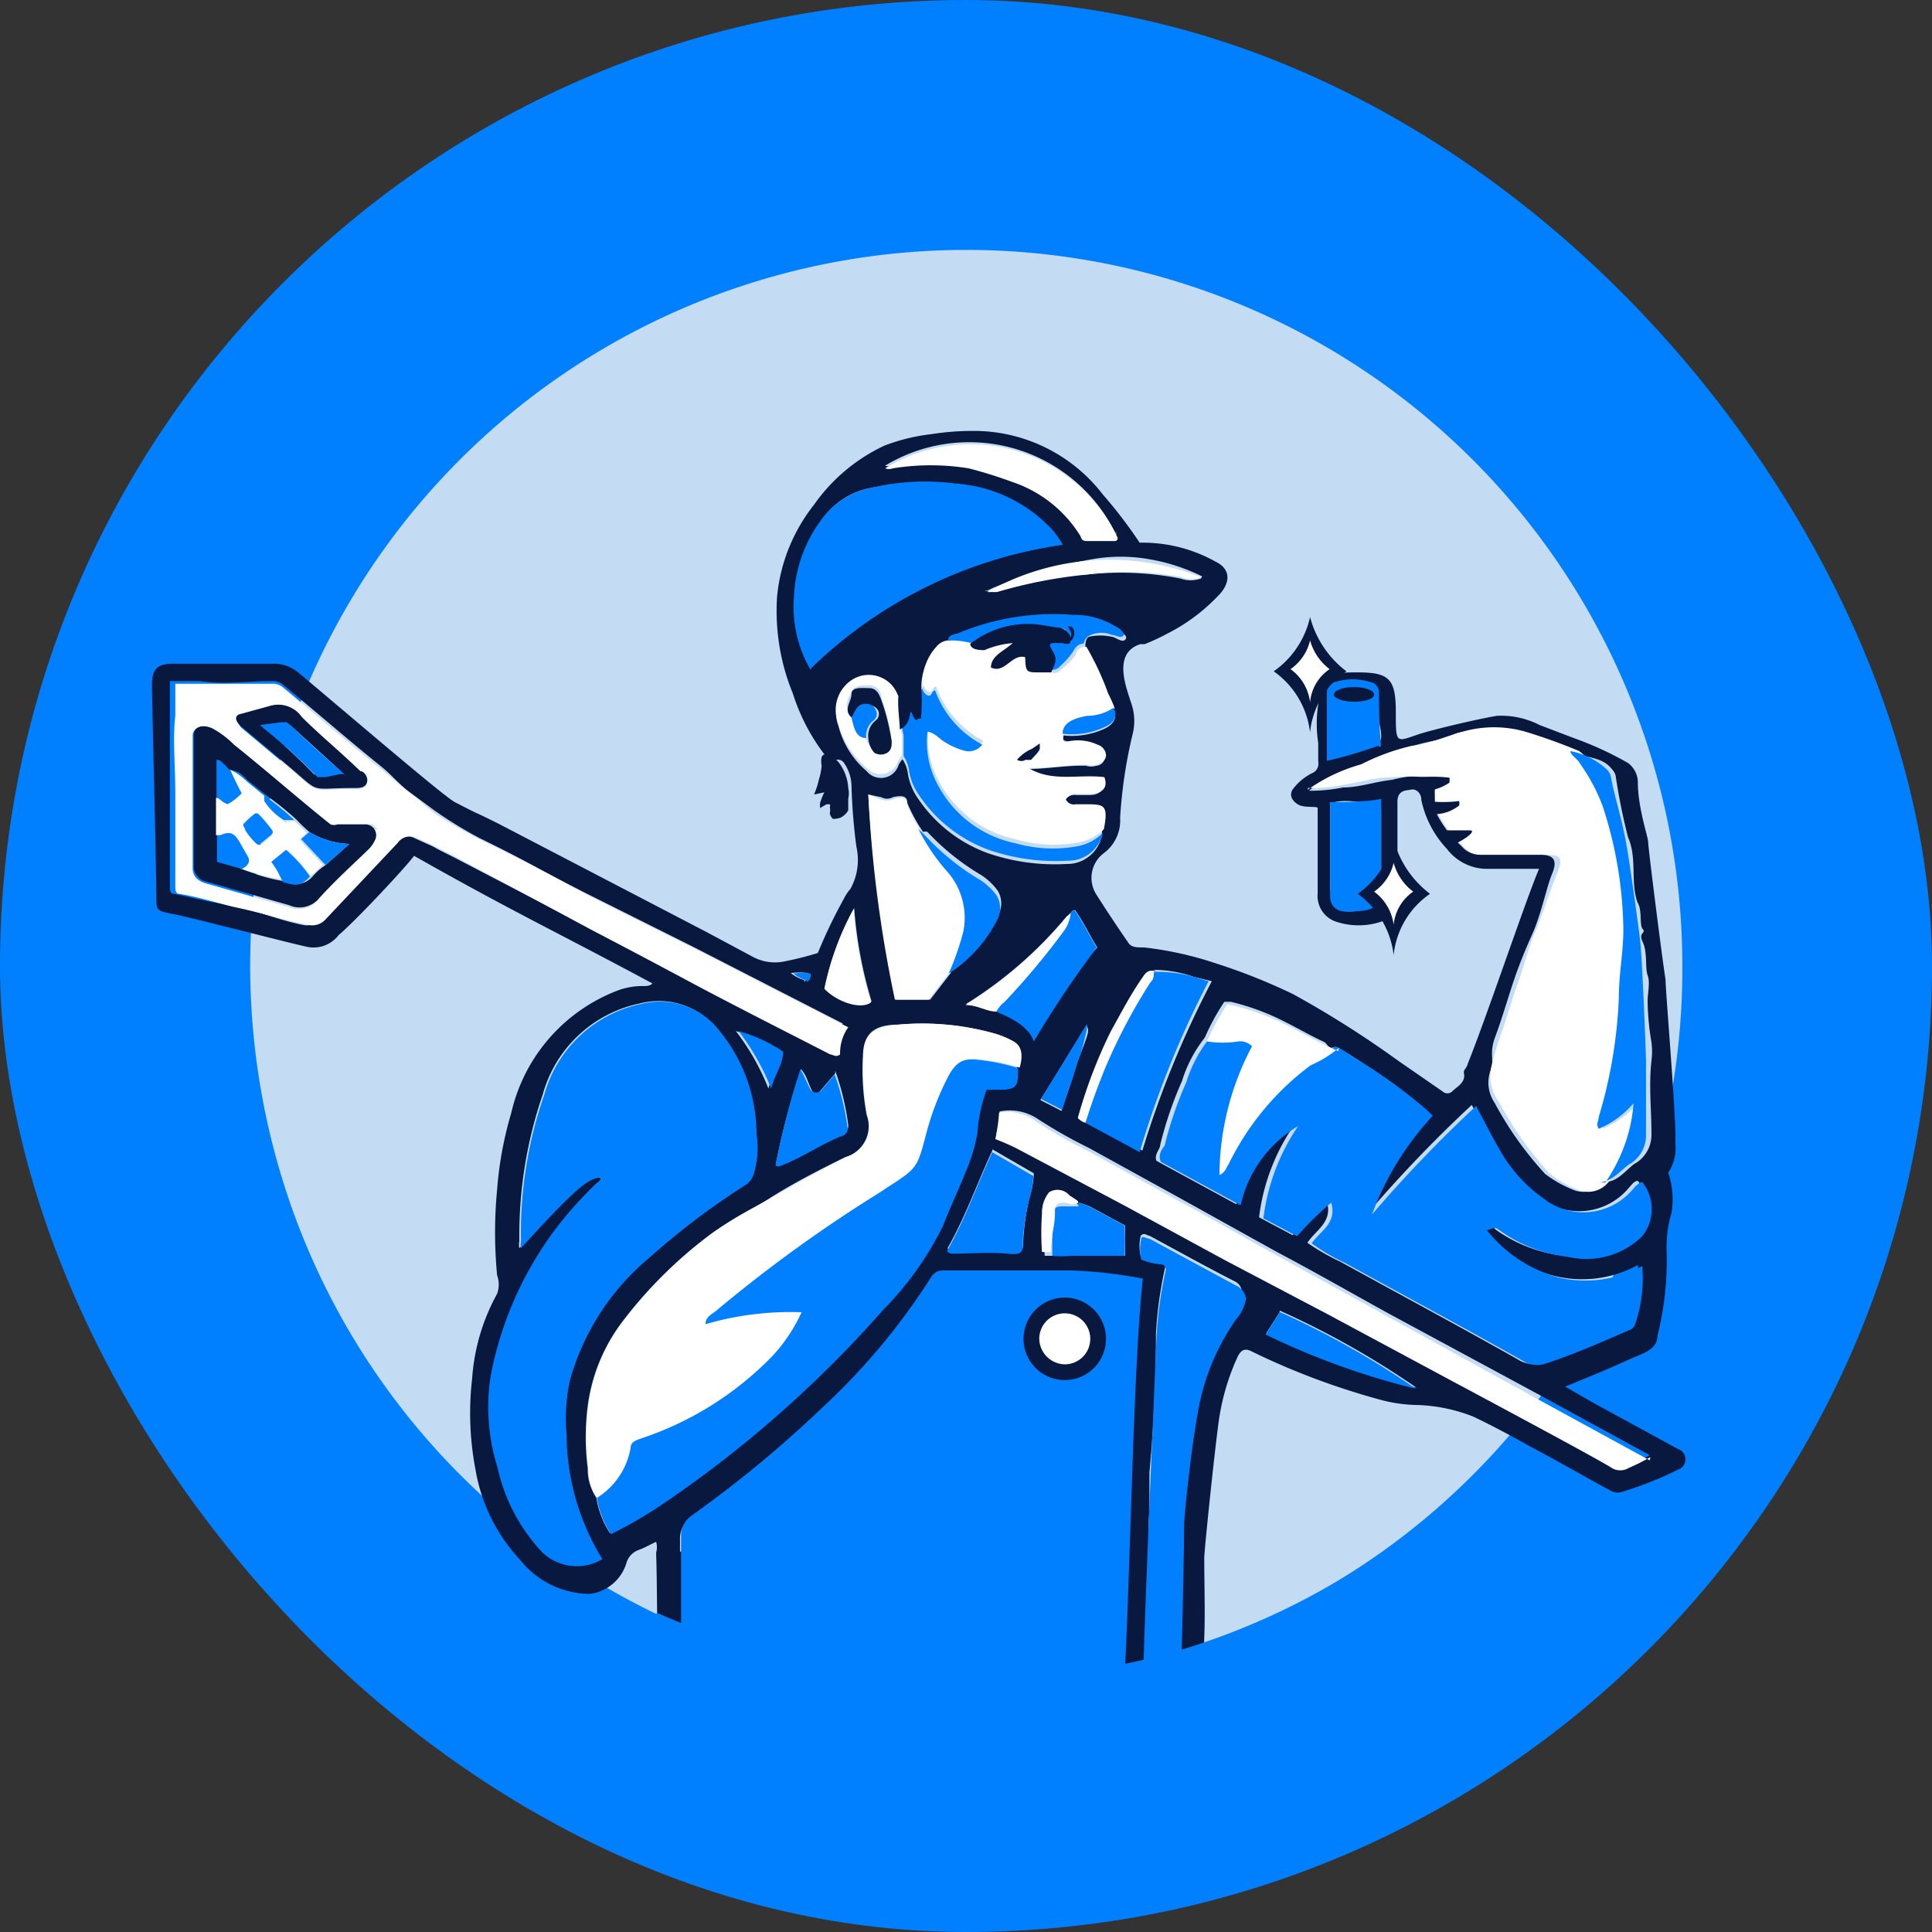
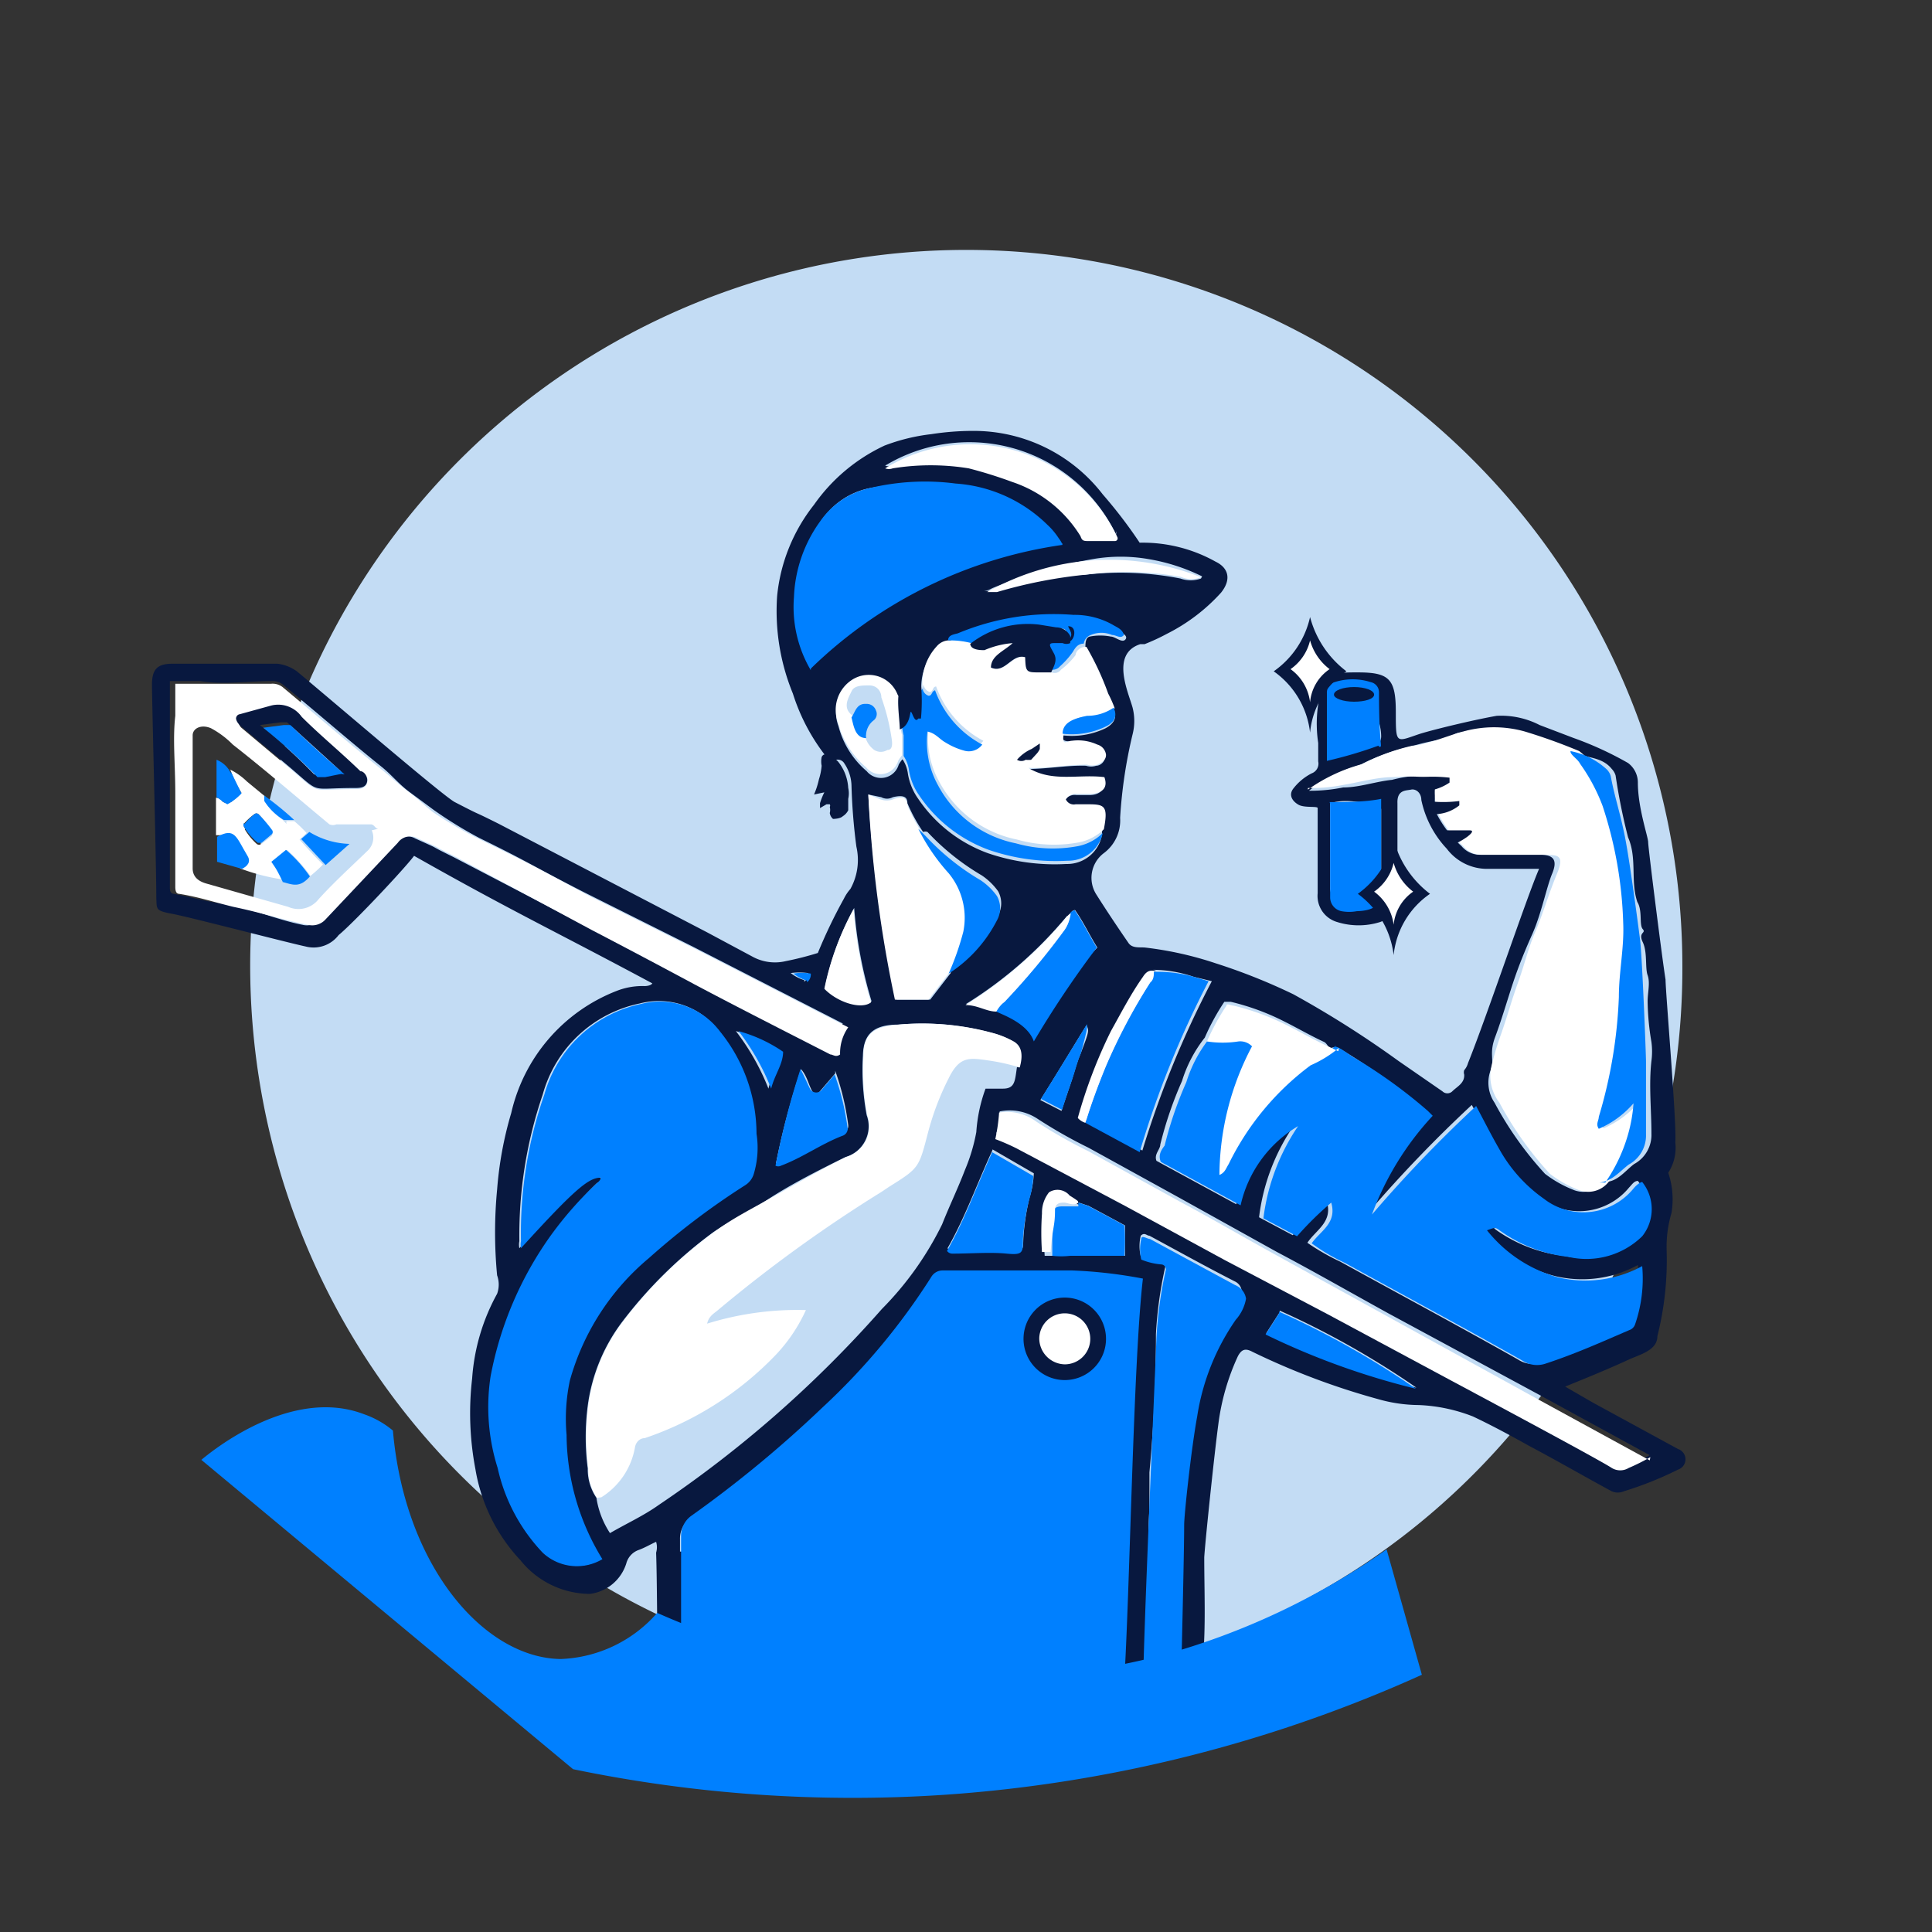
<svg xmlns="http://www.w3.org/2000/svg" viewBox="0 0 35.6 35.6">
  <rect x="0" y="0" width="35.6" height="35.6" fill="#333333" stroke="none" />
  <defs>
    <style>.cls-1{fill:#0080ff;}.cls-2{fill:#c3dcf4;}.cls-3{fill:#08183f;}.cls-4{fill:#fff;}.cls-5{fill:#4988c8;}</style>
  </defs>
  <g id="Слой_2" data-name="Слой 2">
    <g id="Слой_1-2" data-name="Слой 1">
-       <rect class="cls-1" width="35.6" height="35.6" rx="17.8" />
      <path class="cls-2" d="M31,17.8A13.19,13.19,0,0,1,5.25,21.88a13.4,13.4,0,0,1-.64-4.08A13.19,13.19,0,1,1,31,17.8" />
      <path class="cls-3" d="M12.36,31.7c-.3,0-.23-1.94-.27-3.09a.35.35,0,0,0,0-.2c-.11.05-.21.11-.32.15a.36.36,0,0,0-.23.25.81.81,0,0,1-.67.56,1.65,1.65,0,0,1-1.28-.62,3.22,3.22,0,0,1-.83-1.68,5.52,5.52,0,0,1-.06-1.67,3.76,3.76,0,0,1,.46-1.56.5.5,0,0,0,0-.34,8.34,8.34,0,0,1,0-1.58,6.74,6.74,0,0,1,.26-1.41,3.17,3.17,0,0,1,1.94-2.25,1.3,1.3,0,0,1,.52-.09s.11,0,.14-.05c-1.77-.95-2.59-1.33-4.39-2.35C7.46,16,6.52,17,6.24,17.23a.58.58,0,0,1-.61.21c-.33-.07-2.13-.54-2.45-.6s-.29-.08-.3-.3c0-.6-.07-3.21-.08-3.92,0-.29.1-.39.38-.39s1.67,0,1.93,0a.76.76,0,0,1,.36.14c.78.65,2.7,2.3,2.91,2.41.6.31.21.1.81.4l3.84,2,.84.45a.86.86,0,0,0,.61.08,5.66,5.66,0,0,0,.59-.15,9.42,9.42,0,0,1,.48-1,.81.81,0,0,1,.12-.18,1.1,1.1,0,0,0,.11-.78,10.75,10.75,0,0,1-.09-1.13.76.76,0,0,0-.13-.4.14.14,0,0,0-.15-.07.17.17,0,0,1-.18-.05,3.66,3.66,0,0,1-.62-1.17,4,4,0,0,1-.29-1.8A3.22,3.22,0,0,1,15,9.3,3.28,3.28,0,0,1,16.3,8.21,3.55,3.55,0,0,1,17.16,8a5,5,0,0,1,.77-.06,3,3,0,0,1,2.39,1.17A8.64,8.64,0,0,1,21,10a2.75,2.75,0,0,1,1.4.35c.23.11.3.32.1.57a3.4,3.4,0,0,1-1,.76,3.75,3.75,0,0,1-.41.19l-.08,0c-.55.18-.22.88-.14,1.17a1,1,0,0,1,0,.49,8.8,8.8,0,0,0-.23,1.54.75.75,0,0,1-.3.65.57.57,0,0,0-.14.76c.19.3.39.6.59.89.07.11.21.08.31.09a6.43,6.43,0,0,1,1.3.29,10.92,10.92,0,0,1,1.43.57,18.66,18.66,0,0,1,1.94,1.23l.81.56a.13.13,0,0,0,.18,0c.09-.09.23-.15.22-.31a.13.13,0,0,1,0-.08.33.33,0,0,0,.07-.13c.35-.87,1.09-3.08,1.31-3.58,0,0,0,0,0,0h-.95a.93.93,0,0,1-.75-.37,1.87,1.87,0,0,1-.47-.9c0-.13-.1-.21-.19-.19s-.26,0-.25.25c0,.65,0,1,0,1.64,0,.3,0,.43-.32.55a1.32,1.32,0,0,1-.79,0,.5.5,0,0,1-.36-.53V15s0-.07,0-.11-.24,0-.35-.06-.2-.18-.09-.31a1,1,0,0,1,.33-.27.19.19,0,0,0,.12-.22c0-.17,0-.17,0-.34a2.38,2.38,0,0,1,.11-1.15c.12-.15.32-.15.62-.15.58,0,.7.12.7.73s0,.55.45.4c.33-.1,1.06-.27,1.41-.33a1.55,1.55,0,0,1,.79.17l.63.24a6.23,6.23,0,0,1,1,.46.45.45,0,0,1,.18.36c0,.47.19,1,.19,1.1s.26,2.16.32,2.53c0,.22.21,2.68.18,3a.85.85,0,0,1-.13.56,1.53,1.53,0,0,1,.06.74,2.19,2.19,0,0,0-.09.68,5.74,5.74,0,0,1-.17,1.59c0,.25-.29.33-.5.42-.39.18-.78.34-1.2.51l.52.3,1.56.85a.2.2,0,0,1,0,.38,6.59,6.59,0,0,1-1,.4.28.28,0,0,1-.22,0c-.5-.27-1-.56-1.51-.83-.34-.19-.69-.38-1.05-.55a3.07,3.07,0,0,0-1-.21,2.78,2.78,0,0,1-.75-.11,13.38,13.38,0,0,1-2.31-.87c-.13-.07-.2-.05-.27.08a4.26,4.26,0,0,0-.36,1.25c-.08.6-.25,2.24-.26,2.46,0,1.18.12,2.81-.55,2.9s-8.84.15-9.25.14m7.51-9.54c-.05,0-.11-.06-.15-.1a.29.29,0,0,0-.38-.06.58.58,0,0,0-.12.4,5,5,0,0,0,0,.7h.15c.16,0,.22,0,.33,0h1c0-.2,0-.34,0-.56l-.67-.36-.18-.06m-1.48-3.51c.24.1.5-.1.61.25a15.85,15.85,0,0,1,1.21-1.44c-.15-.24-.26-.48-.41-.69-.06,0-.09.06-.09.11l-.06,0a7.67,7.67,0,0,1-1.86,1.62,4.85,4.85,0,0,1,.6.13m1.91-3.33h0c.09-.42,0-.48-.34-.46H19.8a.16.16,0,0,1-.18-.09.21.21,0,0,1,.21-.1h.25c.21,0,.31-.14.25-.31-.47-.06-1,.1-1.4-.17.37,0,.72-.07,1.08-.06a.31.31,0,0,0,.19,0c.08,0,.17-.08.16-.18a.22.22,0,0,0-.16-.19,1,1,0,0,0-.47-.08c-.08,0-.17,0-.15-.11a1.44,1.44,0,0,0,.79-.13c.13-.07.23-.18.15-.35a2.21,2.21,0,0,0-.12-.27,5.18,5.18,0,0,0-.4-.86c0-.08,0-.19.08-.21a1,1,0,0,1,.39,0c.08,0,.21.13.27.05s-.13-.15-.21-.2a1.43,1.43,0,0,0-.72-.18,4.7,4.7,0,0,0-2.13.33c-.07,0-.16,0-.18.14a.34.34,0,0,0-.26.11,1,1,0,0,0-.26.77c-.11.08-.2.2-.36.22l-.07-.1a.57.57,0,0,0-.83-.28.65.65,0,0,0-.27.79,1.62,1.62,0,0,0,.52.83.34.34,0,0,0,.59-.12.61.61,0,0,1,.07-.1.63.63,0,0,1,.1.27,1.1,1.1,0,0,0,.19.46,2.64,2.64,0,0,0,1.28,1,3.8,3.8,0,0,0,1.45.2.65.65,0,0,0,.65-.51Zm1,2.59c-.09,0-.15,0-.2.11-.22.32-.4.67-.59,1a9.11,9.11,0,0,0-.61,1.57.31.31,0,0,0,.14.09l1,.54a18.1,18.1,0,0,1,1.28-3.12L22,18a2.36,2.36,0,0,0-.75-.13m-3.78,0a2.55,2.55,0,0,0,.92-1,.46.46,0,0,0,0-.45,1.18,1.18,0,0,0-.3-.29,4.46,4.46,0,0,1-1-.8.11.11,0,0,0-.08,0,3,3,0,0,1-.29-.53c0-.11-.06-.16-.27-.11a.22.22,0,0,1-.21,0L16,14.64a23.72,23.72,0,0,0,.52,3.78h.62l.37-.48m1.27,1.73c.07-.25,0-.41-.13-.49a1.69,1.69,0,0,0-.31-.13,4.92,4.92,0,0,0-1.79-.17c-.47,0-.64.19-.65.57a4.53,4.53,0,0,0,.07,1.1.59.59,0,0,1-.39.77c-.49.24-1,.5-1.43.78s-.65.37-1,.6a8.21,8.21,0,0,0-1.68,1.65,3.27,3.27,0,0,0-.64,1.55,4.5,4.5,0,0,0,0,1.16.93.93,0,0,0,.16.54,1.63,1.63,0,0,0,.25.65c.31-.18.62-.32.9-.52a21.38,21.38,0,0,0,4.11-3.61,5.91,5.91,0,0,0,1.11-1.56c.13-.33.29-.66.42-1a3.33,3.33,0,0,0,.21-.7,2.86,2.86,0,0,1,.17-.8h.32c.23,0,.22-.15.26-.4m10.83,2.12c.23,0,.37-.2.54-.33a.61.61,0,0,0,.32-.56c0-.45-.05-.89,0-1.34a1.32,1.32,0,0,0,0-.35,4.76,4.76,0,0,1-.07-.75c0-.16.05-.34,0-.48s0-.42-.09-.61.07-.16,0-.24,0-.34-.1-.5c-.13-.39,0-.8-.17-1.19a11,11,0,0,1-.23-1.14.29.29,0,0,0-.07-.12c-.15-.19-.37-.2-.57-.26,0,0-.05-.05-.08-.06-.31-.15-.64-.23-1-.35a2.1,2.1,0,0,0-1.14,0c-.12,0-.2.12-.32.12a4.47,4.47,0,0,0-.61.14,3.84,3.84,0,0,0-.93.34,2.72,2.72,0,0,0-.93.47h.1a3.07,3.07,0,0,0,.53-.06c.3,0,.6-.11.9-.14a2.43,2.43,0,0,1,.54-.08c.15,0,.33.09.29.21a.8.8,0,0,0,0,.51,2.06,2.06,0,0,0,.45.58.44.44,0,0,0,.36.16h1.09c.26,0,.32.11.22.35s-.2.74-.36,1.1-.26.61-.36.91-.21.68-.33,1,0,.43-.09.63a.66.66,0,0,0,.08.58,6.35,6.35,0,0,0,.93,1.31,2.16,2.16,0,0,0,.51.29.48.48,0,0,0,.57-.14m-5-2.43c-.05,0-.09-.12-.15-.15-.24-.11-.48-.25-.72-.37a4.43,4.43,0,0,0-1-.37s-.09,0-.12,0a4.22,4.22,0,0,0-.36.66,2.46,2.46,0,0,0-.42.8,7,7,0,0,0-.4,1.17c0,.09-.12.18-.07.3l1.47.8a2.23,2.23,0,0,1,1.06-1.45,3.79,3.79,0,0,0-.64,1.69l.62.33a6.13,6.13,0,0,1,.63-.62c.11.38-.2.52-.36.76a4.16,4.16,0,0,0,.61.35c1.09.6,2.19,1.19,3.27,1.8a.49.49,0,0,0,.42.06c.53-.18,1-.4,1.55-.62a.17.17,0,0,0,.11-.11,2.59,2.59,0,0,0,.13-1.07,2.14,2.14,0,0,1-1.54.2,2.47,2.47,0,0,1-1.32-.86c.14-.08.15-.09.23,0a2.68,2.68,0,0,0,1.27.49,1.47,1.47,0,0,0,1.36-.38.8.8,0,0,0,0-1c-.07,0-.11.07-.16.12a1.19,1.19,0,0,1-1.65.19,2.65,2.65,0,0,1-.82-.91c-.15-.26-.28-.52-.43-.8a24.52,24.52,0,0,0-1.92,2,5.43,5.43,0,0,1,1.12-1.82l-.09-.09a10,10,0,0,0-1.45-1.07c-.09-.05-.13-.11-.25-.07m-12,9.28c2.73,0,5.44-.05,8.15-.13.13-1.63.17-3.24.36-4.85a8.66,8.66,0,0,0-1.3-.15c-.17,0-.34,0-.5,0-.63,0-1.26-.05-1.89,0a.21.21,0,0,0-.21.12,12.15,12.15,0,0,1-2,2.4,21.68,21.68,0,0,1-2.42,2,.45.45,0,0,0-.19.38v.33M11.07,21.7c0,.05,0,.07-.07.1a6.67,6.67,0,0,0-.81.95,6.4,6.4,0,0,0-1.12,2.61,3.73,3.73,0,0,0,.13,1.69A3.29,3.29,0,0,0,10,28.61a.92.92,0,0,0,1.06.13.09.09,0,0,0,0,0,4.42,4.42,0,0,1-.66-2.29,3.4,3.4,0,0,1,.06-1,4.52,4.52,0,0,1,1.46-2.26,13.71,13.71,0,0,1,1.77-1.34.37.37,0,0,0,.16-.21,1.68,1.68,0,0,0,.05-.74A3,3,0,0,0,13.25,19a1.39,1.39,0,0,0-1.46-.51A2.35,2.35,0,0,0,10,20.17a8,8,0,0,0-.43,2.7.32.32,0,0,0,0,.13c1-1.1,1.25-1.32,1.47-1.3M3.13,12.6c0,.22,0,.41,0,.59,0,.48,0,1,0,1.44s0,1.14,0,1.71c0,.06,0,.12.07.13.32.06.63.15,1,.2s.91.28,1.37.37a.33.33,0,0,0,.33-.1l1.38-1.41a.28.28,0,0,1,.37-.08c.58.26.13.06.7.34l2.46,1.28q.95.48,1.89,1c.82.44,1.66.86,2.5,1.29.05,0,.1.1.18,0a.82.82,0,0,1,.15-.5l-2.77-1.42-2-1c-1-.51-.95-.52-1.93-1A7.71,7.71,0,0,1,8,14.93l-.46-.34c-.2-.15-.33-.32-.52-.47-.61-.49-1.19-1-1.79-1.49A.3.3,0,0,0,5,12.55c-.44,0-.87.07-1.31,0H3.13m11.81-.25a8.33,8.33,0,0,1,4.64-2.28A.48.48,0,0,0,19.5,10a2.13,2.13,0,0,0-.18-.22,2.78,2.78,0,0,0-1.71-.79A4.37,4.37,0,0,0,16,9a1.39,1.39,0,0,0-.84.56,3.36,3.36,0,0,0-.48,1.35,2.31,2.31,0,0,0,.26,1.41m15.47,14.5-2.05-1.12L25.6,24.21c-.69-.38-1.37-.77-2.07-1.14l-1.8-1-1.67-.92a8.92,8.92,0,0,1-.95-.54.93.93,0,0,0-.69-.13,1,1,0,0,1-.06.4c.1.14.27.11.4.18.66.36,1.31.75,2,1.1l1.84,1,1.9,1,2.16,1.16a6.35,6.35,0,0,1,.78.4c.49.33,1.06.47,1.56.77.25.15.49.34.73.5a.3.3,0,0,0,.31,0,3.72,3.72,0,0,0,.4-.2m-8.68,1.59c0-.19,0-.36,0-.52.1-.61.18-1.22.29-1.82a4.25,4.25,0,0,1,.71-1.78.76.76,0,0,0,.12-.42.22.22,0,0,0-.13-.23c-.53-.27-1.05-.56-1.57-.84-.05,0-.09-.07-.16,0a.81.81,0,0,0,0,.38,2.28,2.28,0,0,0,.45.11.27.27,0,0,1,0,.09,7.42,7.42,0,0,0-.17,1.23q0,1.27-.12,2.55c0,.21,0,.48,0,.69a4.82,4.82,0,0,0,0,.76c.22,0,.29-.14.51-.16M20.57,9.86a3,3,0,0,0-4.26-1.28.2.2,0,0,0,.14,0,4.38,4.38,0,0,1,1.4,0,8.18,8.18,0,0,1,.8.25,2.35,2.35,0,0,1,1.26,1,.14.14,0,0,0,.17.07,1.4,1.4,0,0,1,.41,0,.08.08,0,0,0,.08-.11m3.94,5c0,.67,0,.91,0,1.56a.25.25,0,0,0,.2.26.9.9,0,0,0,.23,0,.42.42,0,0,0,.51-.37V14.92c0-.06-.05-.05-.11-.12-.29,0-.52-.09-.83,0m-6.23,6.41c-.28.61-.5,1.23-.82,1.79a.12.12,0,0,0,.1.05c.33,0,.66,0,1,0s.28,0,.3-.27a4.2,4.2,0,0,1,.11-.71,1.78,1.78,0,0,0,.08-.45l-.76-.44m-2.9-1.4-.36.42c-.13-.15-.13-.34-.27-.5a14.3,14.3,0,0,0-.46,1.73.11.11,0,0,0,.1,0c.4-.15.74-.4,1.13-.55a.14.14,0,0,0,.1-.15,4.78,4.78,0,0,0-.24-1M24.51,14a3.32,3.32,0,0,1,.83-.26c.06,0,.11-.09.11-.17,0-.27-.14-.45-.14-.74-.18,0-.3-.15-.45-.08a.6.6,0,0,0-.34.49,4.75,4.75,0,0,0,0,.76m-.94,10.18-.25.39a13.78,13.78,0,0,0,2.77,1,15.78,15.78,0,0,0-2.52-1.42m-7.52-5.7a7.89,7.89,0,0,1-.32-1.72,5.2,5.2,0,0,0-.54,1.47c.24.26.68.39.86.25m6.09-7.83a3.56,3.56,0,0,0-1-.32,3,3,0,0,0-1,0,8.7,8.7,0,0,0-1.87.54.37.37,0,0,1-.15.05c.05,0,.12,0,.18,0a3.24,3.24,0,0,1,.41-.13A6.38,6.38,0,0,1,20,10.59a5.71,5.71,0,0,1,1.75.07.56.56,0,0,0,.38,0m-2.57,9.81c.06-.19.12-.36.18-.54s.1-.35.17-.51c.16-.42.16-.42.11-.53-.29.47-.56.92-.85,1.38l.39.2m-6-1.47a4.35,4.35,0,0,1,.6,1.06c.06-.25.18-.45.22-.68a2.72,2.72,0,0,0-.82-.38m1.26-.91a.18.18,0,0,0,.07-.16,1.23,1.23,0,0,0-.32,0,.75.75,0,0,0,.25.13" />
      <path class="cls-1" d="M12.83,31.35c-.15,0-.28,0-.28-.19,0-.45,0-2.77,0-2.85a.45.45,0,0,1,.19-.38,21.68,21.68,0,0,0,2.42-2,12.15,12.15,0,0,0,2-2.4.24.24,0,0,1,.21-.12c.63,0,1.26,0,1.89,0,.16,0,.33,0,.5,0a8.66,8.66,0,0,1,1.3.15c-.18,1.53-.24,5.84-.35,7.5,0,.15-.17.15-.31.16-2.53.07-5,0-7.58,0M19.62,24c-.51,0-.68.16-.7.66a.63.63,0,0,0,.71.66c.45,0,.69-.15.66-.65s-.18-.67-.67-.67" />
      <path class="cls-1" d="M24.58,19.31c0-.09.25.1.34.16a9.26,9.26,0,0,1,1.39,1l.09.09a5.43,5.43,0,0,0-1.12,1.82,24.52,24.52,0,0,1,1.92-2c.15.28.28.54.43.8a2.75,2.75,0,0,0,.82.91,1.19,1.19,0,0,0,1.65-.19s.09-.11.16-.12a.8.8,0,0,1,0,1,1.47,1.47,0,0,1-1.36.38,2.68,2.68,0,0,1-1.27-.49c-.08-.06-.09-.05-.23,0a2.54,2.54,0,0,0,1.32.87,2.19,2.19,0,0,0,1.54-.21,2.59,2.59,0,0,1-.13,1.07.17.17,0,0,1-.11.11c-.51.22-1,.44-1.55.62a.49.49,0,0,1-.42-.06c-1.08-.61-2.18-1.2-3.27-1.8a3.48,3.48,0,0,1-.61-.36c.16-.23.47-.37.36-.75a6.13,6.13,0,0,0-.63.62l-.62-.33a3.87,3.87,0,0,1,.64-1.7,2.27,2.27,0,0,0-1.06,1.46l-1.47-.8c-.05-.12,0-.21.07-.3a7,7,0,0,1,.4-1.17,2.46,2.46,0,0,1,.42-.8,1.89,1.89,0,0,0,.58,0,.3.3,0,0,1,.25.09,5.11,5.11,0,0,0-.6,2.37c.1,0,.1-.26.14-.32a4.58,4.58,0,0,1,1.54-1.7,2.67,2.67,0,0,0,.43-.32" />
      <path class="cls-1" d="M11.07,21.7c-.22,0-.47.2-1.47,1.3a.3.3,0,0,1,0-.13,7.75,7.75,0,0,1,.43-2.7,2.35,2.35,0,0,1,1.78-1.67,1.39,1.39,0,0,1,1.46.51,3,3,0,0,1,.67,1.88,1.68,1.68,0,0,1-.05.74.37.37,0,0,1-.16.21,13.71,13.71,0,0,0-1.77,1.34,4.52,4.52,0,0,0-1.46,2.26,3.4,3.4,0,0,0-.06,1,4.42,4.42,0,0,0,.66,2.29.09.09,0,0,1,0,0A.92.92,0,0,1,10,28.61a3.29,3.29,0,0,1-.83-1.56,3.73,3.73,0,0,1-.13-1.69,6.54,6.54,0,0,1,1.12-2.61A6.67,6.67,0,0,1,11,21.8s.07-.05.07-.1" />
      <path class="cls-4" d="M24.1,14.55a3.12,3.12,0,0,1,1-.47,3.84,3.84,0,0,1,.93-.34c.21,0,.81-.24.93-.26a2.1,2.1,0,0,1,1.14,0,10.37,10.37,0,0,1,1,.36s0,0,.06.05.08.08.1.12a3.36,3.36,0,0,1,.39.81A7.54,7.54,0,0,1,30,17c0,.45-.06.9-.08,1.36a8.81,8.81,0,0,1-.37,2.21c0,.07-.1.13,0,.22a1.77,1.77,0,0,0,.64-.47,2.79,2.79,0,0,1-.1.57,3,3,0,0,1-.45.89.48.48,0,0,1-.57.14,2.16,2.16,0,0,1-.51-.29,6.35,6.35,0,0,1-.93-1.31.82.82,0,0,1-.16-.62,5.39,5.39,0,0,1,.17-.59c.12-.33.21-.67.33-1s.19-.64.32-.94.25-.71.4-1.07,0-.34-.22-.35H27.32a.44.44,0,0,1-.36-.16,2.06,2.06,0,0,1-.45-.58,1.19,1.19,0,0,1-.07-.48c0-.14,0-.2-.19-.21a3.68,3.68,0,0,0-.58,0c-.3,0-.6.09-.9.14a3.07,3.07,0,0,1-.53.06c-.13,0-.13,0-.14,0" />
      <path class="cls-4" d="M11,27.6a.93.93,0,0,1-.16-.54,4.5,4.5,0,0,1,0-1.16,3.27,3.27,0,0,1,.64-1.55,8.21,8.21,0,0,1,1.68-1.65c.31-.23.64-.4,1-.6s.94-.54,1.43-.78a.59.59,0,0,0,.39-.77,4.53,4.53,0,0,1-.07-1.1c0-.38.18-.54.65-.57a4.92,4.92,0,0,1,1.79.17,1.69,1.69,0,0,1,.31.13c.16.08.2.24.13.49a3.75,3.75,0,0,0-.58-.13c-.35-.05-.53-.08-.73.33a5,5,0,0,0-.38,1c-.17.65-.16.65-.72,1l-.15.1a26.18,26.18,0,0,0-3,2.17c-.07.06-.17.11-.2.25a5.6,5.6,0,0,1,1.82-.25,3,3,0,0,1-.55.82,6,6,0,0,1-2.42,1.54c-.08,0-.16.06-.18.17a1.36,1.36,0,0,1-.62.92" />
-       <path class="cls-1" d="M11,27.6a1.36,1.36,0,0,0,.62-.92c0-.11.1-.14.18-.17A6,6,0,0,0,14.22,25a3,3,0,0,0,.55-.82A5.6,5.6,0,0,0,13,24.4c0-.14.13-.19.2-.25a26.18,26.18,0,0,1,3-2.17l.15-.1c.56-.36.55-.36.72-1a5,5,0,0,1,.38-1c.2-.41.38-.38.73-.33a3.75,3.75,0,0,1,.58.13c0,.29,0,.38-.26.4h-.32a2.86,2.86,0,0,0-.17.8,3.16,3.16,0,0,1-.21.7c-.13.33-.29.66-.42,1a5.91,5.91,0,0,1-1.11,1.56,21.38,21.38,0,0,1-4.11,3.61,8.79,8.79,0,0,1-.9.52A1.63,1.63,0,0,1,11,27.6" />
      <path class="cls-4" d="M3.13,12.6h.55c.44,0,.87,0,1.31,0a.3.3,0,0,1,.24.08c.6.5,1.18,1,1.79,1.49.19.15.32.28.52.43s.32.28.46.38a7.71,7.71,0,0,0,.93.53c1,.49,1,.5,1.93,1l2,1,2.77,1.42a.82.82,0,0,0-.15.5c-.08.06-.13,0-.18,0-.84-.43-1.67-.85-2.5-1.29q-.95-.51-1.89-1L8.4,15.79c-.57-.28-.12-.08-.7-.34a.28.28,0,0,0-.37.08L6,16.94a.33.33,0,0,1-.33.1c-.46-.09-.8-.21-1.37-.33-.37-.09-.63-.18-1-.24-.06,0-.07-.07-.07-.13,0-.57,0-1.14,0-1.71s-.05-1,0-1.44c0-.18,0-.37,0-.59m3.74,2.67c-.06,0-.07-.08-.14-.08H6.2a.17.17,0,0,1-.13,0c-.59-.49-1.18-1-1.78-1.47a1.68,1.68,0,0,0-.4-.3c-.18-.08-.34,0-.34.13,0,.81,0,1.63,0,2.45,0,.16.11.24.25.28l1.51.43a.47.47,0,0,0,.56-.14c.28-.31.6-.6.91-.9a.33.33,0,0,0,.07-.37M4.54,13.15a.15.15,0,0,0-.08.27h0l.81.68c.68.57.38.44,1.26.44.09,0,.19,0,.23-.1s0-.16-.12-.21c-.36-.33-.74-.64-1.08-1A.5.5,0,0,0,5,13.07l-.46.08" />
      <path class="cls-4" d="M17,12.68a1,1,0,0,1,.26-.77.31.31,0,0,1,.26-.11,1.59,1.59,0,0,1,.53.08c0,.12.08.07.14.06a1.41,1.41,0,0,1,.48-.09c-.16.15-.37.23-.41.45.27.12.39-.26.64-.19,0,.27,0,.28.28.28h.2a.14.14,0,0,0,.17-.05,1.38,1.38,0,0,0,.27-.27c0-.07.09-.16.2-.15a5.18,5.18,0,0,1,.4.86,2.21,2.21,0,0,1,.12.27.86.86,0,0,1-.49.15c-.19,0-.41.1-.45.33s.07.12.15.12a.85.85,0,0,1,.47.07.22.22,0,0,1,.16.19c0,.1-.08.14-.16.18a.31.31,0,0,1-.19,0c-.36,0-.71.07-1.08.06.44.27.93.11,1.4.17.06.17,0,.29-.25.31h-.25a.21.21,0,0,0-.21.1.16.16,0,0,0,.18.09H20c.34,0,.43,0,.34.46h0a.9.9,0,0,1-.45.24,2.49,2.49,0,0,1-1.15-.05,2.09,2.09,0,0,1-1.43-1.06,1.65,1.65,0,0,1-.2-1c.15,0,.22.14.33.2a1.3,1.3,0,0,0,.34.15.31.31,0,0,0,.34-.11,1.83,1.83,0,0,1-.87-1c-.07,0-.05.1-.12.1a.16.16,0,0,1-.11-.14" />
      <path class="cls-1" d="M14.94,12.35A2.3,2.3,0,0,1,14.63,11a2.54,2.54,0,0,1,.48-1.39A1.5,1.5,0,0,1,16,9a4.37,4.37,0,0,1,1.61-.09,2.67,2.67,0,0,1,1.69.76,1.3,1.3,0,0,1,.21.25.52.52,0,0,1,.07.12,8.33,8.33,0,0,0-4.64,2.28" />
      <path class="cls-4" d="M30.41,26.85a3.72,3.72,0,0,1-.4.2.3.3,0,0,1-.31,0c-.24-.16-2.81-1.53-3.07-1.67l-2.16-1.16-1.9-1-1.84-1-2-1.06a4,4,0,0,0-.39-.17,3.4,3.4,0,0,0,.07-.49.91.91,0,0,1,.69.17,8.92,8.92,0,0,0,.95.54l1.67.92c.6.32,1.2.67,1.8,1s1.38.76,2.07,1.14l2.76,1.52,2.05,1.12" />
      <path class="cls-1" d="M21.64,31.28h-.31c-.08,0-.27,0-.27,0,0-1,.22-5.84.25-6.64a7.42,7.42,0,0,1,.17-1.23h0a.09.09,0,0,0-.07-.11,1.24,1.24,0,0,1-.38-.09.81.81,0,0,1,0-.38c0-.08.11,0,.16,0l1.57.85a.32.32,0,0,1,.2.25.79.79,0,0,1-.19.39,4.25,4.25,0,0,0-.71,1.78c-.11.6-.24,1.81-.24,2,0,.54-.05,2.53-.06,3,0,.1,0,.15-.12.16" />
      <path class="cls-4" d="M17.48,17.94l-.37.48h-.62A23.72,23.72,0,0,1,16,14.64l.2.08a.34.34,0,0,0,.28,0c.2-.06.22,0,.25.14a3,3,0,0,0,.29.53,3.68,3.68,0,0,0,.49.7,1.29,1.29,0,0,1,.27,1.08,5,5,0,0,1-.27.77" />
      <path class="cls-1" d="M21.26,17.91A2.36,2.36,0,0,1,22,18l.27.08A17.68,17.68,0,0,0,21,21.23l-1-.54c.11-.36.24-.71.38-1.05a10.63,10.63,0,0,1,.81-1.53c0-.06.09-.12.07-.2" />
      <path class="cls-1" d="M29.58,21.79A3,3,0,0,0,30,20.9a2.79,2.79,0,0,0,.1-.57,1.77,1.77,0,0,1-.64.47c-.06-.09,0-.15,0-.22a8.81,8.81,0,0,0,.37-2.21c0-.46.1-.91.08-1.36a7.54,7.54,0,0,0-.38-2.16,3.36,3.36,0,0,0-.41-.77.39.39,0,0,0-.08-.1c-.05-.05-.11-.1-.1-.14a1.38,1.38,0,0,1,.67.34.29.29,0,0,1,.07.12c.07.38.17.66.26,1.11s.24,1.59.28,1.9.11,2.13.11,2.25c0,.44,0,.89,0,1.34a.61.61,0,0,1-.32.56c-.17.13-.31.31-.54.33" />
      <path class="cls-4" d="M24.67,19.31a2.16,2.16,0,0,1-.52.32,5,5,0,0,0-1.51,1.82c-.05.08-.07.16-.17.2a5.11,5.11,0,0,1,.6-2.37.3.3,0,0,0-.25-.09,1.89,1.89,0,0,1-.58,0,4.22,4.22,0,0,1,.36-.66c0-.05.08,0,.13,0a4.53,4.53,0,0,1,1,.37c.24.12.48.26.72.37l.21.1" />
      <path class="cls-4" d="M20.59,9.9a.05.05,0,0,1-.05.07l-.47,0c-.1,0-.13,0-.16-.09a2.35,2.35,0,0,0-1.26-1,8.18,8.18,0,0,0-.8-.25,4.38,4.38,0,0,0-1.4,0,.2.2,0,0,1-.14,0A3,3,0,0,1,20.59,9.9" />
      <path class="cls-1" d="M17,12.68a.16.16,0,0,0,.11.14c.07,0,.05-.08.12-.1a1.83,1.83,0,0,0,.87,1,.31.31,0,0,1-.34.11,1.3,1.3,0,0,1-.34-.15c-.11-.06-.18-.17-.33-.2a1.65,1.65,0,0,0,.2,1,2.09,2.09,0,0,0,1.43,1.06,2.49,2.49,0,0,0,1.15.05.9.9,0,0,0,.45-.24.65.65,0,0,1-.65.51,3.8,3.8,0,0,1-1.45-.2,2.64,2.64,0,0,1-1.28-1,1.1,1.1,0,0,1-.19-.46.63.63,0,0,0-.1-.27c0-.13,0-.25,0-.38a1.39,1.39,0,0,1,0-.64c.16,0,.25-.14.36-.22" />
      <path class="cls-1" d="M24.5,14.78c.28,0,.66,0,.95-.06v1.72c0,.21-.1.34-.45.35a.77.77,0,0,1-.28,0,.26.26,0,0,1-.21-.25c0-.56,0-1.15,0-1.73" />
      <path class="cls-1" d="M18.28,21.23l.76.44a1.78,1.78,0,0,1-.08.45,4.2,4.2,0,0,0-.11.71c0,.25,0,.3-.3.27s-.66,0-1,0a.12.12,0,0,1-.1-.05c.32-.56.54-1.18.82-1.79" />
      <path class="cls-1" d="M19.71,16.88c0-.05,0-.07.09-.11.15.21.26.45.41.69a18.6,18.6,0,0,0-1.16,1.73c-.12-.35-.61-.5-.71-.56s.12-.12.17-.17a13.41,13.41,0,0,0,1.08-1.29.53.53,0,0,0,.12-.29" />
      <path class="cls-1" d="M15.62,20.78a.14.14,0,0,1-.1.15c-.39.15-.73.4-1.13.55a.11.11,0,0,1-.1,0,15,15,0,0,1,.46-1.78c.09.17.12.25.18.37a.13.13,0,0,0,.22,0l.23-.27a4.78,4.78,0,0,1,.24,1" />
      <path class="cls-1" d="M18,11.88a1.59,1.59,0,0,0-.53-.08c0-.1.11-.11.18-.13a4.58,4.58,0,0,1,2.13-.34,1.43,1.43,0,0,1,.72.18c.08.05.18.08.21.19h0c-.06.08-.14,0-.22,0a.5.5,0,0,0-.39,0,.2.2,0,0,0-.13.16c-.11,0-.16.08-.2.15a1.59,1.59,0,0,1-.24.27.18.18,0,0,1-.2.05.4.4,0,0,0-.05-.35c-.07-.13-.07-.26.05-.26a2.09,2.09,0,0,1,.21.05c.08,0,.07,0,.1-.1s-.09-.09-.22-.1h-.3a1.29,1.29,0,0,0-1.12.27" />
      <path class="cls-1" d="M19.87,22.16l.18.06.67.36a4.48,4.48,0,0,1,0,.56h-1a1.43,1.43,0,0,1-.33,0c0-.26,0-.51,0-.77,0-.1.08-.14.17-.14s.23,0,.31,0" />
      <path class="cls-4" d="M16.62,12.9a1.39,1.39,0,0,0,0,.64c0,.13,0,.25,0,.38a.61.61,0,0,0-.07.1.34.34,0,0,1-.59.12,1.62,1.62,0,0,1-.52-.83.66.66,0,0,1,.27-.79.57.57,0,0,1,.83.28l.07.1m-.66.7a.45.45,0,0,0,.16.22.23.23,0,0,0,.24,0c.11,0,.09-.14.08-.21a4,4,0,0,0-.19-.76c0-.11-.08-.22-.22-.22s-.28,0-.33.11-.17.29,0,.43.07.33.27.38" />
      <path class="cls-1" d="M17.48,17.94a5,5,0,0,0,.27-.77,1.29,1.29,0,0,0-.27-1.08,3.66,3.66,0,0,1-.56-.82s.13.13.15.15a4.46,4.46,0,0,0,1,.8,1.18,1.18,0,0,1,.3.29.46.46,0,0,1,0,.45,2.55,2.55,0,0,1-.92,1" />
      <path class="cls-1" d="M25.4,13.74a7.82,7.82,0,0,1-.95.28c0-.11,0-.87,0-1.25a.2.2,0,0,1,.14-.2,1.09,1.09,0,0,1,.67,0,.19.19,0,0,1,.15.19c0,1.05.08,1,0,1" />
      <path class="cls-1" d="M23.57,24.17a15.78,15.78,0,0,1,2.52,1.42,13.78,13.78,0,0,1-2.77-1l.25-.39" />
      <path class="cls-4" d="M16.05,18.47c-.18.14-.62,0-.86-.25a5.2,5.2,0,0,1,.54-1.47,7.89,7.89,0,0,0,.32,1.72" />
      <path class="cls-4" d="M22.15,10.63a.49.49,0,0,1-.39,0A5.71,5.71,0,0,0,20,10.59a8.87,8.87,0,0,0-1.63.32c-.06,0-.13,0-.18,0a4.57,4.57,0,0,1,3.95-.27" />
      <path class="cls-4" d="M19.73,16.83a.69.69,0,0,1-.14.34,13.41,13.41,0,0,1-1.08,1.29.58.58,0,0,0-.15.18c-.19,0-.34-.12-.57-.12a7.67,7.67,0,0,0,1.86-1.62s.05-.06.08-.07" />
      <path class="cls-4" d="M21.26,17.91c0,.08,0,.14-.07.2a10.63,10.63,0,0,0-.81,1.53c-.14.34-.27.69-.38,1.05a.31.31,0,0,1-.14-.09A9.11,9.11,0,0,1,20.47,19c.19-.34.37-.69.59-1,.05-.08.11-.13.2-.11" />
      <path class="cls-1" d="M19.57,20.45l-.39-.2c.29-.46.56-.91.85-1.38,0,.11,0,.11-.11.53-.07.16-.11.34-.17.51s-.12.35-.18.54" />
      <path class="cls-1" d="M13.61,19a2.72,2.72,0,0,1,.82.38c0,.23-.16.43-.22.68a4.35,4.35,0,0,0-.6-1.06" />
      <path class="cls-4" d="M19.87,22.16c-.08.07-.2,0-.26,0s-.17,0-.17.14c0,.31-.05.32-.08.77H19.2a5.11,5.11,0,0,1,0-.71.6.6,0,0,1,.13-.39.29.29,0,0,1,.38.06s.1.06.15.1" />
      <path class="cls-1" d="M19.58,13.52c0-.23.26-.29.45-.33a.86.86,0,0,0,.49-.15c.08.17,0,.28-.15.35a1.44,1.44,0,0,1-.79.13" />
      <path class="cls-1" d="M14.87,18.07a.75.75,0,0,1-.25-.13.93.93,0,0,1,.32,0,.18.18,0,0,1-.07.16" />
      <path class="cls-5" d="M20.3,15.32h0" />
-       <path class="cls-3" d="M6.73,15.19a.2.2,0,0,1,.18.29.57.57,0,0,1-.11.16c-.31.3-.63.59-.91.9a.47.47,0,0,1-.56.14l-1.51-.43A.3.3,0,0,1,3.57,16c0-.82,0-1.64,0-2.45,0-.16.16-.21.34-.13a1.68,1.68,0,0,1,.4.3c.6.48,1.19,1,1.78,1.47a.17.17,0,0,0,.13,0h.53M4,14.71c0,.33,0,.48,0,.71v.46l.46.13a3.24,3.24,0,0,0,.79.23.41.41,0,0,0,.51-.09A1.17,1.17,0,0,1,6,15.94l.44-.39a1.5,1.5,0,0,1-.74-.22,2.65,2.65,0,0,1-.23-.22,5.52,5.52,0,0,0-.53-.43l-.34-.27c-.09-.07-.17-.2-.31-.21S4.11,14,4,14Z" />
      <path class="cls-3" d="M4.35,13.24a.08.08,0,0,1,.07-.08L5,13a.53.53,0,0,1,.56.21c.34.34.72.65,1.08,1,.07,0,.15.11.12.21s-.14.1-.23.1c-.88,0-.58.13-1.26-.44l-.81-.68s-.12-.09-.11-.18m1.94,1c-.35-.32-.67-.61-1-.91,0,0-.06,0-.12,0l-.38.05a10.42,10.42,0,0,1,1,.91s.08,0,.12,0l.32-.05" />
      <path class="cls-3" d="M17.87,11.87a1.72,1.72,0,0,1,1.28-.36l.31.05a.29.29,0,0,1,.26.16s0,.1,0,.13a.17.17,0,0,1-.14,0l-.16,0c-.12,0-.07.06,0,.19s0,.23-.05.35h-.2c-.26,0-.27,0-.28-.28-.25-.07-.37.31-.63.19,0-.22.24-.3.4-.45a1.65,1.65,0,0,0-.52.13c-.06,0-.25,0-.26-.11" />
-       <path class="cls-3" d="M15.69,13.22c-.16-.14,0-.29,0-.43s.2-.11.33-.11.18.11.22.22a4,4,0,0,1,.19.76c0,.07,0,.16-.08.21a.23.23,0,0,1-.24,0A.45.45,0,0,1,16,13.6a.36.36,0,0,1,.13-.32.15.15,0,0,0,.05-.19A.18.18,0,0,0,16,13c-.18,0-.2.15-.27.25" />
      <path class="cls-1" d="M15.69,13.22c.07-.1.09-.26.27-.25a.18.18,0,0,1,.18.12.15.15,0,0,1-.05.19.36.36,0,0,0-.13.32c-.2,0-.23-.22-.27-.38" />
      <path class="cls-4" d="M4.24,14.18a1.23,1.23,0,0,1,.31.22l.34.28c0,.21.23.34.34.45s0,0,.07,0l.12,0a2.09,2.09,0,0,1,.23.22l-.13.12a0,0,0,0,0,0,0c.14.16.28.31.43.46a2.29,2.29,0,0,1-.23.21,2.79,2.79,0,0,0-.43-.48h0l-.24.2s0,0,0,0,.08.13.19.35A3.78,3.78,0,0,1,4.42,16a.19.19,0,0,0,.07-.22h0a1,1,0,0,0-.3-.39c-.06,0-.14,0-.21,0l0,0c0-.23,0-.43,0-.69a.15.15,0,0,1,.12.07.15.15,0,0,0,.17,0l.18-.16a0,0,0,0,0,0,0,2.17,2.17,0,0,1-.21-.44m.27,1.11a1.13,1.13,0,0,0,.22.27.07.07,0,0,0,.09,0L5,15.41a.07.07,0,0,0,0-.1A1.61,1.61,0,0,0,4.76,15a.06.06,0,0,0-.07,0,1.14,1.14,0,0,0-.17.15.08.08,0,0,0,0,.12" />
      <path class="cls-1" d="M4.25,14.21l.2.41a0,0,0,0,1,0,0,1,1,0,0,1-.26.2h0c-.1-.05-.14-.1-.2-.13V14a.49.49,0,0,1,.27.26" />
      <path class="cls-1" d="M5.21,16.25C5.09,16,5.08,16,5,15.88l.27-.22a2.57,2.57,0,0,1,.44.49c-.19.22-.32.15-.51.1" />
      <path class="cls-1" d="M4,15.42c.33-.18.35,0,.56.35.07.11,0,.19-.1.24L4,15.88Z" />
      <path class="cls-1" d="M6,15.94l-.45-.48.15-.13a1.5,1.5,0,0,0,.74.22L6,15.94" />
      <path class="cls-1" d="M5.42,15.11l-.12,0s-.06,0-.07,0a1.1,1.1,0,0,1-.36-.35s0-.06,0-.1a5.52,5.52,0,0,1,.53.43" />
      <path class="cls-1" d="M6.29,14.26l-.3.06s-.1,0-.14,0a10.42,10.42,0,0,0-1-.91l.38-.05c.06,0,.08,0,.12,0,.31.3.63.59,1,.91" />
      <path class="cls-1" d="M4.5,15.19A1.54,1.54,0,0,1,4.69,15a.06.06,0,0,1,.07,0,2.37,2.37,0,0,1,.25.29.06.06,0,0,1,0,.08l-.19.16a0,0,0,0,1-.07,0,1.16,1.16,0,0,1-.25-.29.06.06,0,0,1,0-.08" />
      <path class="cls-3" d="M18.86,24.66a.76.76,0,1,1,.76.77.76.76,0,0,1-.76-.77" />
      <path class="cls-4" d="M19.15,24.66a.47.47,0,1,1,.47.48.48.48,0,0,1-.47-.48" />
      <path class="cls-3" d="M24.58,12.8c0-.08.17-.14.37-.14s.37.06.37.14-.17.13-.37.13-.37-.06-.37-.13" />
      <path class="cls-3" d="M24.14,11.37a1.66,1.66,0,0,1-.67,1,1.6,1.6,0,0,1,.67,1.13,1.53,1.53,0,0,1,.67-1.13,1.84,1.84,0,0,1-.67-1" />
      <path class="cls-4" d="M24.14,11.8a.89.89,0,0,1-.36.53.88.88,0,0,1,.36.61.82.82,0,0,1,.36-.61,1,1,0,0,1-.36-.53" />
      <path class="cls-3" d="M25.68,15.47a1.67,1.67,0,0,1-.66,1,1.63,1.63,0,0,1,.66,1.13,1.56,1.56,0,0,1,.67-1.13,1.84,1.84,0,0,1-.67-1" />
      <path class="cls-4" d="M25.68,15.9a.89.89,0,0,1-.36.53.9.9,0,0,1,.36.61.84.84,0,0,1,.36-.61,1,1,0,0,1-.36-.53" />
      <path class="cls-3" d="M26.3,14.76a2.34,2.34,0,0,0,.59,0s0,.07,0,.08a.73.73,0,0,1-.52.16.33.33,0,0,1-.08-.25" />
      <path class="cls-3" d="M26.09,14.33a2.67,2.67,0,0,1,.62,0,0,0,0,0,1,0,.09.92.92,0,0,1-.51.16.56.56,0,0,1-.14-.21" />
      <path class="cls-3" d="M26.56,15.3l.52,0c.18,0-.23.26-.32.26s-.2-.23-.2-.23" />
      <path class="cls-3" d="M16.92,13.24c-.06.09-.1-.08-.13-.12s0,.24-.21.32c0-.26-.15-1,.22-.75.06,0,.11-.13.17-.09a3.39,3.39,0,0,1,0,.64" />
      <path class="cls-3" d="M19.72,11.62c.05.1,0,.15-.08.19s0,.07.09,0,.1-.28-.05-.27l0,0" />
      <path class="cls-3" d="M18.74,14l0,0a.05.05,0,0,0,0,0,.15.15,0,0,0,.16,0A.41.41,0,0,0,19,14l.11-.12a.35.35,0,0,0,.05-.08c0-.05,0-.14,0-.1l-.15.1a.76.76,0,0,0-.27.2" />
      <path class="cls-3" d="M15.19,14.6a1.19,1.19,0,0,0-.08.2s0,.08,0,.09l0,0,.12-.07s0,0,.06,0a.05.05,0,0,1,0,.05.22.22,0,0,1,0,.11.17.17,0,0,0,.06.11s.13,0,.18-.05a.27.27,0,0,0,.1-.11s0-.06,0-.09,0-.08,0-.12a.46.46,0,0,0,0-.2.85.85,0,0,0-.19-.49c-.06-.06-.24-.21-.3-.08a.41.41,0,0,0,0,.16,1.11,1.11,0,0,1-.05.25,1.52,1.52,0,0,1-.09.28" />
      <path class="cls-1" d="M25.55,28.55l.65,2.31a25.59,25.59,0,0,1-8.77,2.21,25.39,25.39,0,0,1-6.87-.47L3.71,26.9c.18-.15,1.65-1.36,3-.84a1.69,1.69,0,0,1,.53.3c.22,2.52,1.69,4.19,3.09,4.21a2.48,2.48,0,0,0,1.78-.85,14.22,14.22,0,0,0,9.31.78A13.27,13.27,0,0,0,25.55,28.55Z" />
    </g>
  </g>
</svg>